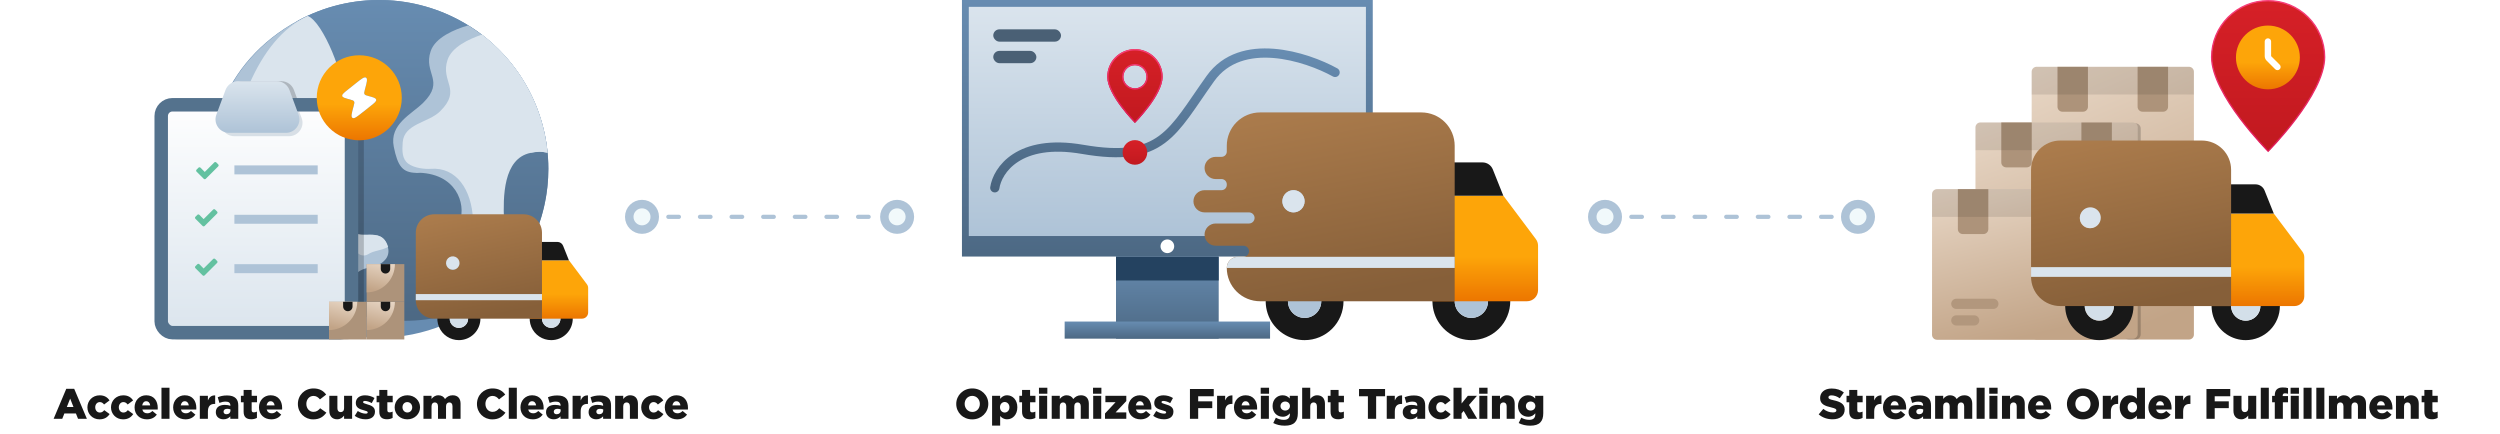
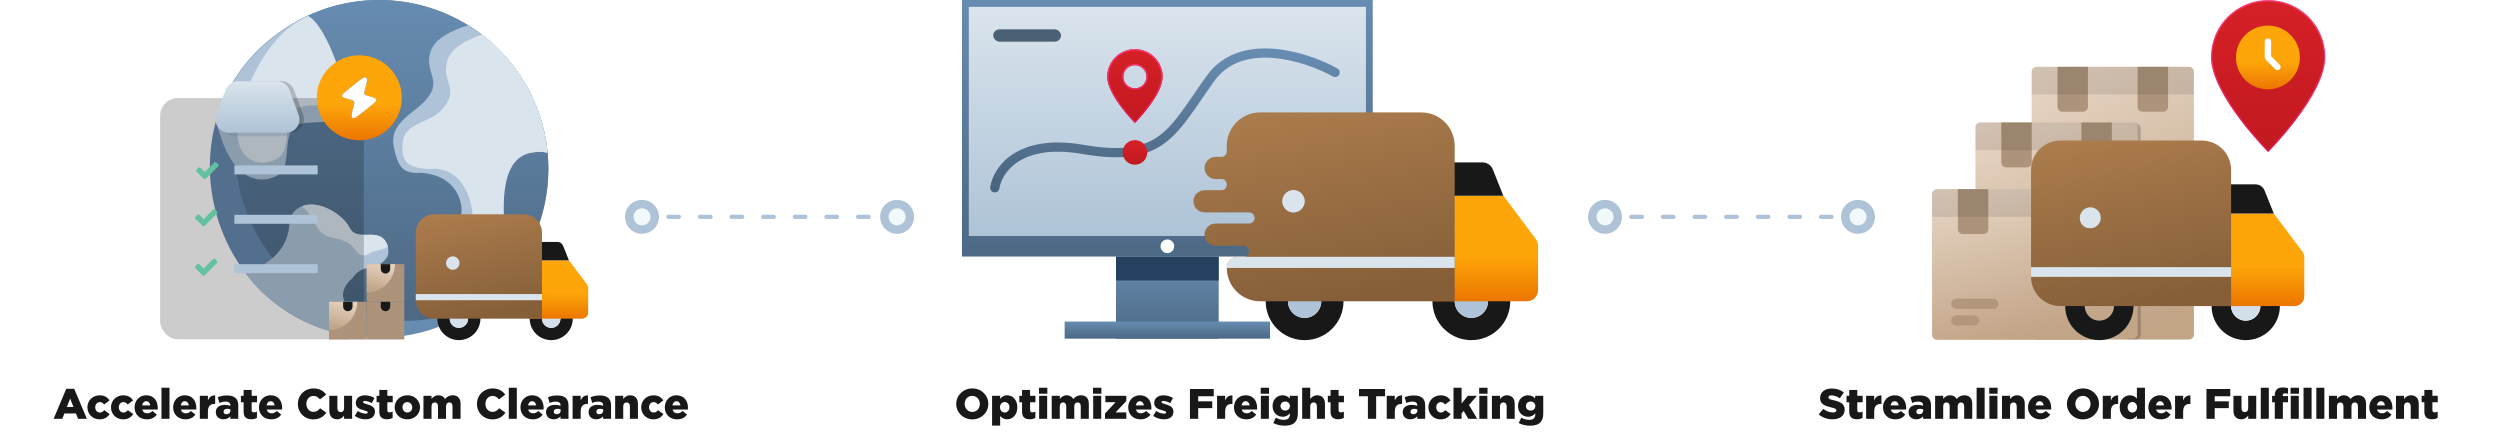
<svg xmlns="http://www.w3.org/2000/svg" width="1176" height="204" viewBox="0 0 1176 204" fill="none">
  <path d="M257.948 79.419C257.948 100.486 249.557 120.69 234.62 135.587C219.684 150.483 199.425 158.852 178.302 158.852C96.027 158.852 67.912 48.718 140.35 9.598C152.481 3.04 166.112 -0.261 179.907 0.016C193.702 0.293 207.188 4.14 219.044 11.18C230.9 18.219 240.719 28.209 247.539 40.172C254.359 52.134 257.946 65.658 257.948 79.419Z" fill="#678CB1" />
  <path d="M257.949 79.419C257.967 91.299 255.302 103.03 250.152 113.742C245.002 124.455 237.5 133.873 228.201 141.298C216.557 147.618 203.507 150.923 190.25 150.909C114.984 150.909 82.13 56.185 140.351 9.598C152.482 3.04 166.113 -0.261 179.908 0.016C193.703 0.293 207.189 4.14 219.045 11.18C230.901 18.219 240.72 28.209 247.54 40.172C254.36 52.134 257.947 65.658 257.949 79.419Z" fill="url(#paint0_linear_32424_4710)" />
  <path d="M160.9 44.467C158.113 51.934 145.767 47.962 140.192 50.742C131.431 55.111 138.599 70.601 129.838 74.93C126.545 76.52 122.788 76.873 119.256 75.924C115.723 74.976 112.651 72.79 110.604 69.767C110.807 59.409 113.053 49.193 117.214 39.701H159.347C160.008 41.24 160.527 42.835 160.9 44.467Z" fill="#B2E5FB" />
  <path d="M136.21 50.742C127.449 55.111 134.617 70.601 125.856 74.93C123.451 76.167 120.744 76.704 118.047 76.48C115.35 76.255 112.77 75.277 110.604 73.659C110.252 61.99 112.51 50.39 117.215 39.701H157.396C158.392 53.443 142.741 47.645 136.21 50.742Z" fill="#B2E5FB" />
  <path d="M216.413 103.604C206.218 128.745 235.249 125.448 237.041 103.247C235.818 97.317 230.989 83.714 221.457 76.743C211.926 69.772 200.189 76.831 195.512 81.232C214.998 81.021 219.075 96.282 216.413 103.604Z" fill="#AEC3D7" />
  <path d="M237.042 103.248C236.873 106.157 236.006 111.001 234.429 111.862C226.067 116.112 221.909 111.668 222.546 103.248H237.042Z" fill="#DAE4ED" />
  <path d="M257.592 71.909C254.985 71.196 252.234 71.196 249.627 71.909C248.612 66.078 245.457 60.831 240.776 57.192C236.095 53.553 230.224 51.781 224.305 52.222C218.386 52.663 212.844 55.286 208.758 59.578C204.671 63.871 202.333 69.527 202.198 75.444C202.198 79.416 202.994 79.416 202.198 79.416C199.9 79.448 198.348 81.4 195.707 81.322C189.399 81.136 187.105 78.304 185.233 69.05C183.083 58.366 193.596 53.799 199.092 48.318C209.485 37.992 199.092 34.536 202.556 24.17C204.707 17.577 213.866 13.804 220.277 11.938C230.711 18.39 239.507 27.16 245.98 37.563C252.453 47.966 256.427 59.721 257.592 71.909Z" fill="#AEC3D7" />
  <path d="M249.626 71.909C252.676 71.299 254.984 71.199 257.591 71.909C256.591 61.008 253.331 50.433 248.018 40.855C242.705 31.277 235.455 22.903 226.728 16.266C220.476 18.41 212.511 22.104 210.52 28.181C207.055 38.547 217.449 42.002 207.055 52.328C201.56 57.809 190.089 58.061 189.422 66.973C189.119 71.014 189.12 74.834 192.069 77.007C194.959 79.136 200.028 79.611 202.555 79.415C214.727 78.472 221.88 89.259 222.516 103.411C222.516 120.31 237.607 116.613 237.077 103.411C236.654 92.85 236.612 74.51 249.626 71.909Z" fill="#DAE4ED" />
  <path d="M140.191 58.684C131.43 63.053 138.598 78.543 129.837 82.872C123.744 85.93 112.235 86.287 104.868 67.343C103.661 64.116 102.624 60.828 101.762 57.493C103.656 51.163 105.761 45.851 109.202 39.514C112.644 33.177 123.499 17.334 144.679 7.564C150.916 8.809 149.338 36.89 159.545 39.7C168.983 62.577 146.642 55.587 140.191 58.684Z" fill="#AEC3D7" />
  <path d="M160.9 44.466C158.112 51.933 145.767 47.961 140.192 50.742C131.43 55.11 138.599 70.6 129.838 74.929C118.568 80.608 103.275 71.474 117.214 39.7C123.902 24.455 132.765 13.109 144.679 7.564C151.827 9.677 162.915 37.784 160.9 44.466Z" fill="#DAE4ED" />
  <path d="M165.679 131.006C170.219 123.737 177.148 127.55 181.608 121.672C182.167 120.88 182.531 119.966 182.669 119.007C182.808 118.048 182.717 117.069 182.404 116.152C179.219 105.309 168.267 114.762 164.285 107.057C159.307 97.088 140.351 90.415 136.13 103.601C136.492 119.384 122.388 126.422 115.291 127.968C124.557 142.491 144.943 153.58 156.063 155.957C163.851 157.621 164.285 147.243 161.887 141.434C159.969 136.787 163.616 132.546 165.679 131.006Z" fill="#AEC3D7" />
  <path d="M182.563 116.156C178.979 118.062 175.993 117.744 173.125 119.611C172.235 120.146 171.17 120.313 170.158 120.075C169.146 119.838 168.267 119.215 167.709 118.34C161.298 108.649 153.015 115.679 148.236 105.234C146.773 102.096 144.655 99.307 142.023 97.052C149.749 93.597 161.417 101.024 164.444 107.06C168.307 114.765 179.378 105.313 182.563 116.156Z" fill="#DAE4ED" />
  <g opacity="0.2" filter="url(#filter0_f_32424_4710)">
    <rect x="75.314" y="46.115" width="95.84" height="113.539" rx="8.449" fill="black" />
  </g>
  <g opacity="0.2" filter="url(#filter1_f_32424_4710)">
    <path d="M108.199 42.328C109.12 39.843 111.49 38.193 114.141 38.193H132.326C134.977 38.193 137.347 39.843 138.268 42.328L142.573 53.946C144.107 58.085 141.045 62.485 136.631 62.485H109.836C105.422 62.485 102.36 58.085 103.894 53.946L108.199 42.328Z" fill="black" />
  </g>
-   <rect x="75.835" y="49.284" width="89.503" height="107.202" rx="5.281" fill="url(#paint1_linear_32424_4710)" stroke="#54728D" stroke-width="6.337" />
  <path d="M102.848 77.796C102.848 77.625 102.78 77.455 102.657 77.332L101.727 76.406C101.604 76.283 101.434 76.215 101.263 76.215C101.092 76.215 100.921 76.283 100.798 76.406L96.316 80.882L94.308 78.872C94.184 78.75 94.014 78.681 93.843 78.681C93.672 78.681 93.501 78.75 93.378 78.872L92.449 79.799C92.326 79.922 92.258 80.092 92.258 80.262C92.258 80.433 92.326 80.603 92.449 80.726L95.852 84.119C95.975 84.242 96.145 84.31 96.316 84.31C96.487 84.31 96.658 84.242 96.781 84.119L102.657 78.259C102.78 78.136 102.848 77.966 102.848 77.796Z" fill="#63C1A0" />
  <path d="M149.444 77.801H110.261V82.025H149.444V77.801Z" fill="#AEC3D7" />
  <path d="M102.318 99.975C102.318 99.805 102.249 99.635 102.126 99.512L101.197 98.585C101.074 98.463 100.903 98.394 100.733 98.394C100.562 98.394 100.391 98.463 100.268 98.585L95.786 103.062L93.777 101.052C93.654 100.929 93.483 100.861 93.313 100.861C93.142 100.861 92.971 100.929 92.848 101.052L91.919 101.979C91.796 102.101 91.728 102.272 91.728 102.442C91.728 102.612 91.796 102.783 91.919 102.905L95.321 106.299C95.444 106.421 95.615 106.49 95.786 106.49C95.957 106.49 96.128 106.421 96.251 106.299L102.126 100.439C102.249 100.316 102.318 100.146 102.318 99.975Z" fill="#63C1A0" />
  <path d="M149.444 101.035H110.261V105.26H149.444V101.035Z" fill="#AEC3D7" />
  <path d="M102.318 123.212C102.318 123.041 102.249 122.871 102.126 122.748L101.197 121.822C101.074 121.699 100.903 121.631 100.733 121.631C100.562 121.631 100.391 121.699 100.268 121.822L95.786 126.298L93.777 124.288C93.654 124.166 93.483 124.098 93.313 124.098C93.142 124.098 92.971 124.166 92.848 124.288L91.919 125.215C91.796 125.338 91.728 125.508 91.728 125.678C91.728 125.849 91.796 126.019 91.919 126.142L95.321 129.535C95.444 129.658 95.615 129.726 95.786 129.726C95.957 129.726 96.128 129.658 96.251 129.535L102.126 123.675C102.249 123.552 102.318 123.382 102.318 123.212Z" fill="#63C1A0" />
  <path d="M149.444 124.271H110.261V128.496H149.444V124.271Z" fill="#AEC3D7" />
  <path d="M105.76 52.451H140.707L141.866 55.443C143.475 59.596 140.411 64.069 135.957 64.069H110.258C105.595 64.069 102.529 59.203 104.542 54.996L105.76 52.451Z" fill="#52708C" fill-opacity="0.2" />
  <path d="M106.081 42.328C107.002 39.843 109.372 38.193 112.023 38.193H130.208C132.858 38.193 135.229 39.843 136.15 42.328L140.455 53.946C141.989 58.085 138.927 62.485 134.513 62.485H107.718C103.304 62.485 100.242 58.085 101.776 53.946L106.081 42.328Z" fill="url(#paint2_linear_32424_4710)" />
  <g filter="url(#filter2_d_32424_4710)">
    <path d="M171.949 141.963H189.663V159.677H171.949V141.963Z" fill="#AD937A" />
-     <path d="M171.949 141.963V155.249C175.472 155.249 178.851 153.849 181.343 151.357C183.835 148.866 185.234 145.487 185.234 141.963H171.949Z" fill="url(#paint3_linear_32424_4710)" />
    <path d="M154.236 141.963H171.95V159.677H154.236V141.963Z" fill="#AD937A" />
    <path d="M154.235 141.963V155.249C157.758 155.249 161.138 153.849 163.629 151.357C166.121 148.866 167.521 145.487 167.521 141.963H154.235Z" fill="url(#paint4_linear_32424_4710)" />
    <path d="M171.949 124.248H189.663V141.963H171.949V124.248Z" fill="#AD937A" />
    <path d="M171.949 124.248V137.534C175.472 137.534 178.851 136.134 181.343 133.643C183.835 131.151 185.234 127.772 185.234 124.248H171.949Z" fill="url(#paint5_linear_32424_4710)" />
    <path d="M178.592 124.248V126.462C178.592 127.05 178.825 127.613 179.24 128.028C179.656 128.443 180.219 128.677 180.806 128.677C181.393 128.677 181.957 128.443 182.372 128.028C182.787 127.613 183.021 127.05 183.021 126.462V124.248H178.592ZM178.592 141.963V144.177C178.592 144.764 178.825 145.327 179.24 145.743C179.656 146.158 180.219 146.391 180.806 146.391C181.393 146.391 181.957 146.158 182.372 145.743C182.787 145.327 183.021 144.764 183.021 144.177V141.963H178.592ZM160.877 141.963V144.177C160.877 144.764 161.111 145.327 161.526 145.743C161.941 146.158 162.504 146.391 163.092 146.391C163.679 146.391 164.242 146.158 164.657 145.743C165.073 145.327 165.306 144.764 165.306 144.177V141.963H160.877Z" fill="#181818" />
  </g>
  <path d="M259.291 159.999C257.287 159.999 255.327 159.406 253.661 158.296C251.994 157.185 250.695 155.606 249.928 153.759C249.161 151.912 248.96 149.88 249.351 147.919C249.742 145.958 250.707 144.157 252.125 142.744C253.542 141.33 255.348 140.367 257.314 139.977C259.28 139.587 261.318 139.788 263.17 140.553C265.022 141.318 266.605 142.613 267.718 144.275C268.832 145.938 269.426 147.892 269.426 149.891C269.426 152.572 268.359 155.143 266.458 157.038C264.557 158.934 261.979 159.999 259.291 159.999ZM259.291 145.559C258.432 145.559 257.592 145.813 256.878 146.289C256.164 146.765 255.607 147.442 255.278 148.233C254.95 149.025 254.864 149.896 255.031 150.736C255.199 151.577 255.612 152.348 256.22 152.954C256.827 153.56 257.601 153.973 258.444 154.14C259.286 154.307 260.16 154.221 260.954 153.893C261.747 153.565 262.426 153.01 262.903 152.298C263.38 151.585 263.635 150.748 263.635 149.891C263.635 148.742 263.177 147.64 262.363 146.828C261.548 146.016 260.443 145.559 259.291 145.559Z" fill="#181818" />
  <path d="M259.291 154.224C261.69 154.224 263.634 152.285 263.634 149.893C263.634 147.5 261.69 145.561 259.291 145.561C256.892 145.561 254.947 147.5 254.947 149.893C254.947 152.285 256.892 154.224 259.291 154.224Z" fill="#D3DFE9" />
  <path d="M276.087 133.72L267.631 122.457H249.156V149.893H273.77C274.538 149.893 275.274 149.589 275.818 149.047C276.361 148.505 276.666 147.771 276.666 147.005V135.453C276.666 134.828 276.462 134.22 276.087 133.72Z" fill="url(#paint6_linear_32424_4710)" />
  <path d="M264.881 115.612C264.666 115.075 264.295 114.614 263.815 114.29C263.335 113.966 262.768 113.792 262.188 113.793H252.053V122.457H267.617L264.881 115.612Z" fill="#181818" />
  <path d="M215.857 159.999C213.852 159.999 211.893 159.406 210.226 158.296C208.559 157.185 207.26 155.606 206.493 153.759C205.726 151.912 205.525 149.88 205.916 147.919C206.307 145.958 207.273 144.157 208.69 142.744C210.108 141.33 211.913 140.367 213.879 139.977C215.845 139.587 217.883 139.788 219.735 140.553C221.587 141.318 223.17 142.613 224.284 144.275C225.397 145.938 225.992 147.892 225.992 149.891C225.992 152.572 224.924 155.143 223.023 157.038C221.123 158.934 218.545 159.999 215.857 159.999ZM215.857 145.559C214.998 145.559 214.158 145.813 213.444 146.289C212.729 146.765 212.173 147.442 211.844 148.233C211.515 149.025 211.429 149.896 211.597 150.736C211.764 151.577 212.178 152.348 212.785 152.954C213.393 153.56 214.167 153.973 215.009 154.14C215.852 154.307 216.725 154.221 217.519 153.893C218.313 153.565 218.991 153.01 219.468 152.298C219.946 151.585 220.2 150.748 220.2 149.891C220.2 148.742 219.743 147.64 218.928 146.828C218.114 146.016 217.009 145.559 215.857 145.559Z" fill="#181818" />
  <path d="M215.855 154.224C218.254 154.224 220.199 152.285 220.199 149.893C220.199 147.5 218.254 145.561 215.855 145.561C213.456 145.561 211.512 147.5 211.512 149.893C211.512 152.285 213.456 154.224 215.855 154.224Z" fill="#D3DFE9" />
  <path fill-rule="evenodd" clip-rule="evenodd" d="M246.262 100.797C248.566 100.797 250.776 101.71 252.405 103.335C254.034 104.959 254.949 107.163 254.949 109.461V149.892H204.274C201.97 149.892 199.761 148.979 198.132 147.355C196.502 145.73 195.587 143.526 195.587 141.229V109.461C195.587 107.163 196.502 104.959 198.132 103.335C199.761 101.71 201.97 100.797 204.274 100.797H246.262ZM214.069 121.232C213.54 121.014 212.958 120.957 212.396 121.068C211.835 121.18 211.319 121.455 210.914 121.858C210.509 122.262 210.233 122.777 210.121 123.337C210.01 123.897 210.067 124.478 210.286 125.006C210.505 125.534 210.876 125.984 211.353 126.302C211.829 126.619 212.389 126.789 212.961 126.789C213.729 126.789 214.466 126.484 215.009 125.943C215.552 125.401 215.857 124.667 215.857 123.901C215.857 123.329 215.687 122.771 215.369 122.296C215.051 121.821 214.599 121.451 214.069 121.232Z" fill="url(#paint7_linear_32424_4710)" />
  <path d="M211.223 126.377C211.745 126.725 212.359 126.911 212.988 126.911C213.83 126.911 214.638 126.577 215.234 125.983C215.83 125.389 216.165 124.583 216.165 123.743C216.165 123.116 215.978 122.503 215.629 121.982C215.28 121.461 214.784 121.055 214.203 120.815C213.623 120.576 212.984 120.513 212.368 120.635C211.751 120.757 211.185 121.059 210.741 121.502C210.297 121.945 209.994 122.51 209.872 123.125C209.749 123.739 209.812 124.376 210.052 124.955C210.293 125.534 210.7 126.029 211.223 126.377Z" fill="#DAE4ED" />
  <path d="M195.587 138.34C195.587 138.34 195.587 140.462 195.587 141.228H254.949V138.34H195.587Z" fill="#DAE4ED" />
  <path fill-rule="evenodd" clip-rule="evenodd" d="M168.999 26C157.953 26 148.999 34.954 148.999 46C148.999 57.046 157.953 66 168.999 66C180.045 66 188.999 57.046 188.999 46C188.999 34.954 180.045 26 168.999 26ZM167.454 39.138L163.424 42.347C161.733 43.694 160.888 44.367 161.053 45.119L161.061 45.156C161.249 45.903 162.321 46.19 164.464 46.765C165.655 47.084 166.251 47.243 166.53 47.695L166.544 47.718C166.814 48.175 166.661 48.747 166.354 49.892L166.274 50.191C165.424 53.364 164.999 54.95 165.817 55.462C166.636 55.974 167.938 54.937 170.544 52.863L174.574 49.653C176.264 48.307 177.11 47.634 176.945 46.882L176.936 46.845C176.748 46.098 175.676 45.811 173.533 45.236C172.342 44.917 171.747 44.758 171.467 44.306L171.453 44.282C171.183 43.826 171.337 43.253 171.643 42.109L171.724 41.81C172.574 38.637 172.999 37.051 172.18 36.539C171.361 36.026 170.059 37.064 167.454 39.138Z" fill="url(#paint8_linear_32424_4710)" />
  <path d="M163.424 42.346L167.454 39.137C170.059 37.063 171.361 36.025 172.18 36.538C172.999 37.05 172.574 38.636 171.724 41.807L171.724 41.809L171.643 42.108L171.643 42.109C171.337 43.253 171.183 43.825 171.453 44.281L171.467 44.305C171.747 44.757 172.342 44.916 173.533 45.235L173.533 45.235C175.676 45.81 176.748 46.097 176.936 46.844L176.945 46.881C177.11 47.633 176.264 48.306 174.574 49.652L174.574 49.652L170.544 52.862C167.938 54.936 166.636 55.973 165.817 55.461C164.999 54.949 165.424 53.363 166.274 50.19L166.354 49.891L166.354 49.89C166.661 48.746 166.814 48.174 166.544 47.717L166.53 47.694C166.251 47.242 165.655 47.083 164.464 46.764L164.464 46.764C162.321 46.189 161.249 45.902 161.061 45.155L161.053 45.118C160.888 44.366 161.733 43.693 163.424 42.346Z" fill="white" />
  <path d="M25.227 196.999L31.167 182.899H34.907L40.867 196.999H36.707L35.707 194.479H30.287L29.287 196.999H25.227ZM31.427 191.459H34.567L33.007 187.499L31.427 191.459ZM46.776 197.259C43.496 197.259 41.116 194.699 41.116 191.639V191.599C41.116 188.539 43.476 185.959 46.896 185.959C49.136 185.959 50.576 186.919 51.516 188.359L48.956 190.279C48.416 189.579 47.836 189.139 46.936 189.139C45.696 189.139 44.796 190.219 44.796 191.559V191.599C44.796 192.979 45.676 194.059 46.956 194.059C47.896 194.059 48.456 193.639 49.036 192.939L51.576 194.779C50.556 196.279 49.156 197.259 46.776 197.259ZM57.87 197.259C54.59 197.259 52.21 194.699 52.21 191.639V191.599C52.21 188.539 54.57 185.959 57.99 185.959C60.23 185.959 61.67 186.919 62.61 188.359L60.05 190.279C59.51 189.579 58.93 189.139 58.03 189.139C56.79 189.139 55.89 190.219 55.89 191.559V191.599C55.89 192.979 56.77 194.059 58.05 194.059C58.99 194.059 59.55 193.639 60.13 192.939L62.67 194.779C61.65 196.279 60.25 197.259 57.87 197.259ZM69.104 197.259C65.704 197.259 63.304 194.979 63.304 191.639V191.599C63.304 188.459 65.564 185.939 68.764 185.939C72.484 185.939 74.204 188.679 74.204 191.859C74.204 192.099 74.204 192.379 74.184 192.639H66.944C67.244 193.839 68.084 194.419 69.284 194.419C70.224 194.419 70.904 194.099 71.684 193.319L73.784 195.059C72.744 196.399 71.264 197.259 69.104 197.259ZM66.884 190.699H70.664C70.524 189.499 69.804 188.739 68.764 188.739C67.744 188.739 67.104 189.499 66.884 190.699ZM75.953 196.999V182.399H79.733V196.999H75.953ZM87.248 197.259C83.848 197.259 81.448 194.979 81.448 191.639V191.599C81.448 188.459 83.708 185.939 86.908 185.939C90.628 185.939 92.348 188.679 92.348 191.859C92.348 192.099 92.348 192.379 92.328 192.639H85.088C85.388 193.839 86.228 194.419 87.428 194.419C88.368 194.419 89.048 194.099 89.828 193.319L91.928 195.059C90.888 196.399 89.408 197.259 87.248 197.259ZM85.028 190.699H88.808C88.668 189.499 87.948 188.739 86.908 188.739C85.888 188.739 85.248 189.499 85.028 190.699ZM93.997 196.999V186.179H97.797V188.359C98.417 186.899 99.397 185.919 101.217 185.999V189.999H100.897C98.897 189.999 97.797 191.119 97.797 193.619V196.999H93.997ZM105.144 197.239C103.084 197.239 101.524 196.039 101.524 193.899V193.859C101.524 191.599 103.224 190.459 105.764 190.459C106.784 190.459 107.744 190.639 108.364 190.879V190.699C108.364 189.559 107.664 188.919 106.204 188.919C105.064 188.919 104.184 189.139 103.204 189.519L102.424 186.859C103.644 186.359 104.944 186.019 106.804 186.019C108.744 186.019 110.064 186.479 110.924 187.339C111.744 188.139 112.084 189.259 112.084 190.779V196.999H108.344V195.859C107.564 196.679 106.584 197.239 105.144 197.239ZM106.504 194.859C107.624 194.859 108.404 194.179 108.404 193.079V192.579C108.004 192.419 107.464 192.299 106.904 192.299C105.784 192.299 105.164 192.819 105.164 193.639V193.679C105.164 194.419 105.724 194.859 106.504 194.859ZM118.219 197.219C115.919 197.219 114.599 196.219 114.599 193.639V189.219H113.319V186.179H114.599V183.439H118.379V186.179H120.899V189.219H118.379V192.899C118.379 193.679 118.719 193.979 119.419 193.979C119.919 193.979 120.399 193.839 120.859 193.619V196.579C120.159 196.959 119.279 197.219 118.219 197.219ZM127.619 197.259C124.219 197.259 121.819 194.979 121.819 191.639V191.599C121.819 188.459 124.079 185.939 127.279 185.939C130.999 185.939 132.719 188.679 132.719 191.859C132.719 192.099 132.719 192.379 132.699 192.639H125.459C125.759 193.839 126.599 194.419 127.799 194.419C128.739 194.419 129.419 194.099 130.199 193.319L132.299 195.059C131.259 196.399 129.779 197.259 127.619 197.259ZM125.399 190.699H129.179C129.039 189.499 128.319 188.739 127.279 188.739C126.259 188.739 125.619 189.499 125.399 190.699ZM147.344 197.279C143.344 197.279 140.124 194.219 140.124 190.039V189.999C140.124 185.919 143.244 182.719 147.484 182.719C150.324 182.719 152.204 183.919 153.424 185.619L150.504 187.879C149.704 186.899 148.804 186.239 147.444 186.239C145.484 186.239 144.104 187.919 144.104 189.959V189.999C144.104 192.099 145.484 193.739 147.444 193.739C148.904 193.739 149.744 193.059 150.604 192.039L153.524 194.119C152.184 195.939 150.424 197.279 147.344 197.279ZM158.613 197.239C156.293 197.239 154.913 195.719 154.913 193.239V186.179H158.713V192.039C158.713 193.239 159.313 193.859 160.253 193.859C161.193 193.859 161.853 193.239 161.853 192.039V186.179H165.633V196.999H161.853V195.499C161.173 196.399 160.153 197.239 158.613 197.239ZM171.969 197.239C170.129 197.239 168.369 196.719 166.869 195.619L168.289 193.339C169.549 194.159 170.869 194.579 171.989 194.579C172.649 194.579 172.969 194.379 172.969 193.999V193.959C172.969 193.499 172.349 193.339 171.209 193.019C169.069 192.479 167.369 191.739 167.369 189.579V189.539C167.369 187.239 169.229 185.959 171.709 185.959C173.309 185.959 174.909 186.419 176.169 187.219L174.869 189.619C173.749 188.979 172.529 188.599 171.669 188.599C171.089 188.599 170.789 188.819 170.789 189.139V189.179C170.789 189.599 171.429 189.799 172.549 190.139C174.689 190.719 176.389 191.479 176.389 193.579V193.619C176.389 195.999 174.609 197.239 171.969 197.239ZM182.047 197.219C179.747 197.219 178.427 196.219 178.427 193.639V189.219H177.147V186.179H178.427V183.439H182.207V186.179H184.727V189.219H182.207V192.899C182.207 193.679 182.547 193.979 183.247 193.979C183.747 193.979 184.227 193.839 184.687 193.619V196.579C183.987 196.959 183.107 197.219 182.047 197.219ZM191.588 197.259C188.148 197.259 185.648 194.739 185.648 191.639V191.599C185.648 188.499 188.168 185.939 191.628 185.939C195.088 185.939 197.588 188.479 197.588 191.559V191.599C197.588 194.699 195.048 197.259 191.588 197.259ZM191.628 194.039C193.008 194.039 193.908 192.939 193.908 191.639V191.599C193.908 190.259 192.948 189.139 191.588 189.139C190.208 189.139 189.328 190.219 189.328 191.559V191.599C189.328 192.919 190.288 194.039 191.628 194.039ZM199.193 196.999V186.179H202.993V187.659C203.693 186.759 204.693 185.939 206.213 185.939C207.653 185.939 208.753 186.579 209.333 187.699C210.273 186.599 211.353 185.939 212.953 185.939C215.273 185.939 216.653 187.359 216.653 189.899V196.999H212.853V191.119C212.853 189.919 212.273 189.299 211.373 189.299C210.473 189.299 209.813 189.919 209.813 191.119V196.999H206.033V191.119C206.033 189.919 205.433 189.299 204.533 189.299C203.633 189.299 202.993 189.919 202.993 191.119V196.999H199.193ZM231.583 197.279C227.583 197.279 224.363 194.219 224.363 190.039V189.999C224.363 185.919 227.483 182.719 231.723 182.719C234.563 182.719 236.443 183.919 237.663 185.619L234.743 187.879C233.943 186.899 233.043 186.239 231.683 186.239C229.723 186.239 228.343 187.919 228.343 189.959V189.999C228.343 192.099 229.723 193.739 231.683 193.739C233.143 193.739 233.983 193.059 234.843 192.039L237.763 194.119C236.423 195.939 234.663 197.279 231.583 197.279ZM239.332 196.999V182.399H243.112V196.999H239.332ZM250.627 197.259C247.227 197.259 244.827 194.979 244.827 191.639V191.599C244.827 188.459 247.087 185.939 250.287 185.939C254.007 185.939 255.727 188.679 255.727 191.859C255.727 192.099 255.727 192.379 255.707 192.639H248.467C248.767 193.839 249.607 194.419 250.807 194.419C251.747 194.419 252.427 194.099 253.207 193.319L255.307 195.059C254.267 196.399 252.787 197.259 250.627 197.259ZM248.407 190.699H252.187C252.047 189.499 251.327 188.739 250.287 188.739C249.267 188.739 248.627 189.499 248.407 190.699ZM260.476 197.239C258.416 197.239 256.856 196.039 256.856 193.899V193.859C256.856 191.599 258.556 190.459 261.096 190.459C262.116 190.459 263.076 190.639 263.696 190.879V190.699C263.696 189.559 262.996 188.919 261.536 188.919C260.396 188.919 259.516 189.139 258.536 189.519L257.756 186.859C258.976 186.359 260.276 186.019 262.136 186.019C264.076 186.019 265.396 186.479 266.256 187.339C267.076 188.139 267.416 189.259 267.416 190.779V196.999H263.676V195.859C262.896 196.679 261.916 197.239 260.476 197.239ZM261.836 194.859C262.956 194.859 263.736 194.179 263.736 193.079V192.579C263.336 192.419 262.796 192.299 262.236 192.299C261.116 192.299 260.496 192.819 260.496 193.639V193.679C260.496 194.419 261.056 194.859 261.836 194.859ZM269.349 196.999V186.179H273.149V188.359C273.769 186.899 274.749 185.919 276.569 185.999V189.999H276.249C274.249 189.999 273.149 191.119 273.149 193.619V196.999H269.349ZM280.496 197.239C278.436 197.239 276.876 196.039 276.876 193.899V193.859C276.876 191.599 278.576 190.459 281.116 190.459C282.136 190.459 283.096 190.639 283.716 190.879V190.699C283.716 189.559 283.016 188.919 281.556 188.919C280.416 188.919 279.536 189.139 278.556 189.519L277.776 186.859C278.996 186.359 280.296 186.019 282.156 186.019C284.096 186.019 285.416 186.479 286.276 187.339C287.096 188.139 287.436 189.259 287.436 190.779V196.999H283.696V195.859C282.916 196.679 281.936 197.239 280.496 197.239ZM281.856 194.859C282.976 194.859 283.756 194.179 283.756 193.079V192.579C283.356 192.419 282.816 192.299 282.256 192.299C281.136 192.299 280.516 192.819 280.516 193.639V193.679C280.516 194.419 281.076 194.859 281.856 194.859ZM289.368 196.999V186.179H293.168V187.699C293.868 186.799 294.868 185.939 296.408 185.939C298.728 185.939 300.088 187.439 300.088 189.919V196.999H296.308V191.139C296.308 189.939 295.708 189.299 294.768 189.299C293.828 189.299 293.168 189.939 293.168 191.139V196.999H289.368ZM307.284 197.259C304.004 197.259 301.624 194.699 301.624 191.639V191.599C301.624 188.539 303.984 185.959 307.404 185.959C309.644 185.959 311.084 186.919 312.024 188.359L309.464 190.279C308.924 189.579 308.344 189.139 307.444 189.139C306.204 189.139 305.304 190.219 305.304 191.559V191.599C305.304 192.979 306.184 194.059 307.464 194.059C308.404 194.059 308.964 193.639 309.544 192.939L312.084 194.779C311.064 196.279 309.664 197.259 307.284 197.259ZM318.518 197.259C315.118 197.259 312.718 194.979 312.718 191.639V191.599C312.718 188.459 314.978 185.939 318.178 185.939C321.898 185.939 323.618 188.679 323.618 191.859C323.618 192.099 323.618 192.379 323.598 192.639H316.358C316.658 193.839 317.498 194.419 318.698 194.419C319.638 194.419 320.318 194.099 321.098 193.319L323.198 195.059C322.158 196.399 320.678 197.259 318.518 197.259ZM316.298 190.699H320.078C319.938 189.499 319.218 188.739 318.178 188.739C317.158 188.739 316.518 189.499 316.298 190.699Z" fill="#181818" />
  <path d="M452.5 0H645.747V120.682H452.5V0Z" fill="url(#paint9_linear_32424_4710)" />
  <path d="M455.723 3.219H642.528V111.028H455.723V3.219Z" fill="url(#paint10_linear_32424_4710)" />
  <rect x="467.229" y="13.801" width="31.87" height="5.79" rx="2.895" fill="#4A6075" />
-   <rect x="467.229" y="23.934" width="20.281" height="5.79" rx="2.895" fill="#4A6075" />
  <path d="M573.28 120.68H524.969V159.298H573.28V120.68Z" fill="url(#paint11_linear_32424_4710)" />
  <path d="M573.28 120.68H524.969V131.943H573.28V120.68Z" fill="#244260" />
-   <path d="M597.436 151.254H500.812V159.299H597.436V151.254Z" fill="url(#paint12_linear_32424_4710)" />
+   <path d="M597.436 151.254H500.812V159.299H597.436Z" fill="url(#paint12_linear_32424_4710)" />
  <ellipse cx="549.123" cy="115.853" rx="3.221" ry="3.218" fill="white" />
  <path d="M467.953 88.347C469.16 80.144 479.108 65.042 509.24 70.253C546.905 76.767 551.251 62.292 569.359 36.961C583.846 16.696 614.509 26.587 628.03 34.066" stroke="url(#paint13_linear_32424_4710)" stroke-width="4.342" stroke-linecap="round" />
  <ellipse cx="533.867" cy="71.7" rx="5.795" ry="5.79" fill="url(#paint14_linear_32424_4710)" />
  <g filter="url(#filter3_d_32424_4710)">
    <path d="M520.83 35.512C520.83 32.057 522.204 28.743 524.649 26.3C527.094 23.857 530.41 22.484 533.868 22.484C537.326 22.484 540.642 23.857 543.087 26.3C545.532 28.743 546.906 32.057 546.906 35.512C546.906 44.197 533.868 57.224 533.868 57.224C533.868 57.224 520.83 44.197 520.83 35.512ZM528.436 35.512C528.436 36.951 529.008 38.332 530.027 39.35C531.045 40.368 532.427 40.94 533.868 40.94C535.309 40.94 536.691 40.368 537.709 39.35C538.728 38.332 539.3 36.951 539.3 35.512C539.3 34.072 538.728 32.691 537.709 31.674C536.691 30.656 535.309 30.084 533.868 30.084C532.427 30.084 531.045 30.656 530.027 31.674C529.008 32.691 528.436 34.072 528.436 35.512Z" fill="url(#paint15_linear_32424_4710)" />
    <path d="M533.868 22.793C537.244 22.793 540.482 24.133 542.869 26.518C545.256 28.903 546.598 32.139 546.598 35.512C546.598 37.613 545.806 40.005 544.593 42.431C543.382 44.851 541.764 47.277 540.141 49.44C538.518 51.601 536.894 53.494 535.676 54.847C535.067 55.523 534.56 56.063 534.205 56.435C534.07 56.577 533.955 56.693 533.867 56.783C533.779 56.693 533.665 56.576 533.53 56.435C533.176 56.063 532.668 55.523 532.06 54.847C530.841 53.494 529.218 51.601 527.596 49.44C525.972 47.277 524.354 44.851 523.143 42.431C521.929 40.005 521.139 37.613 521.139 35.512C521.139 32.139 522.479 28.903 524.866 26.518C527.253 24.132 530.492 22.793 533.868 22.793ZM533.868 29.775C532.346 29.775 530.885 30.379 529.809 31.455C528.732 32.531 528.127 33.99 528.127 35.512C528.127 37.033 528.732 38.493 529.809 39.568C530.885 40.644 532.346 41.248 533.868 41.248C535.39 41.248 536.85 40.644 537.927 39.568C539.003 38.493 539.608 37.033 539.608 35.512C539.608 33.99 539.003 32.531 537.927 31.455C536.85 30.38 535.39 29.775 533.868 29.775Z" stroke="url(#paint16_linear_32424_4710)" stroke-width="0.616" />
  </g>
  <path d="M692.125 159.999C688.505 159.999 684.966 158.927 681.956 156.917C678.947 154.908 676.601 152.052 675.215 148.71C673.83 145.368 673.468 141.691 674.174 138.144C674.88 134.596 676.623 131.338 679.183 128.78C681.743 126.223 685.004 124.481 688.554 123.775C692.105 123.07 695.785 123.432 699.129 124.816C702.473 126.2 705.332 128.544 707.343 131.551C709.354 134.559 710.427 138.095 710.427 141.712C710.427 146.562 708.499 151.213 705.067 154.643C701.634 158.073 696.979 159.999 692.125 159.999ZM692.125 133.874C690.573 133.874 689.057 134.334 687.767 135.195C686.477 136.056 685.472 137.28 684.878 138.712C684.284 140.144 684.129 141.72 684.432 143.241C684.734 144.761 685.481 146.158 686.578 147.254C687.675 148.35 689.073 149.096 690.595 149.399C692.116 149.701 693.693 149.546 695.127 148.953C696.56 148.359 697.785 147.355 698.647 146.066C699.509 144.777 699.969 143.262 699.969 141.712C699.969 139.633 699.142 137.639 697.671 136.17C696.2 134.7 694.205 133.874 692.125 133.874Z" fill="#181818" />
  <path d="M692.125 149.546C696.457 149.546 699.969 146.037 699.969 141.709C699.969 137.38 696.457 133.871 692.125 133.871C687.793 133.871 684.281 137.38 684.281 141.709C684.281 146.037 687.793 149.546 692.125 149.546Z" fill="#AEC3D7" />
  <path d="M722.455 112.448L707.185 92.07H673.822V141.709H718.271C719.658 141.709 720.988 141.158 721.969 140.178C722.95 139.198 723.501 137.869 723.501 136.484V115.583C723.501 114.453 723.134 113.353 722.455 112.448Z" fill="url(#paint17_linear_32424_4710)" />
  <path d="M702.219 79.688C701.831 78.716 701.16 77.882 700.293 77.296C699.426 76.709 698.403 76.395 697.355 76.397H679.053V92.072H707.16L702.219 79.688Z" fill="#181818" />
  <path d="M613.685 159.999C610.065 159.999 606.527 158.927 603.517 156.917C600.507 154.908 598.161 152.052 596.776 148.71C595.391 145.368 595.028 141.691 595.734 138.144C596.441 134.596 598.184 131.338 600.744 128.78C603.303 126.223 606.564 124.481 610.115 123.775C613.665 123.07 617.345 123.432 620.689 124.816C624.034 126.2 626.892 128.544 628.903 131.551C630.915 134.559 631.988 138.095 631.988 141.712C631.988 146.562 630.06 151.213 626.627 154.643C623.195 158.073 618.54 159.999 613.685 159.999ZM613.685 133.874C612.134 133.874 610.617 134.334 609.328 135.195C608.038 136.056 607.032 137.28 606.439 138.712C605.845 140.144 605.689 141.72 605.992 143.241C606.295 144.761 607.042 146.158 608.139 147.254C609.236 148.35 610.634 149.096 612.155 149.399C613.677 149.701 615.254 149.546 616.687 148.953C618.12 148.359 619.345 147.355 620.207 146.066C621.069 144.777 621.529 143.262 621.529 141.712C621.529 139.633 620.703 137.639 619.232 136.17C617.761 134.7 615.766 133.874 613.685 133.874Z" fill="#181818" />
  <path d="M613.686 149.546C618.018 149.546 621.53 146.037 621.53 141.709C621.53 137.38 618.018 133.871 613.686 133.871C609.354 133.871 605.842 137.38 605.842 141.709C605.842 146.037 609.354 149.546 613.686 149.546Z" fill="#AEC3D7" />
  <path d="M668.593 52.883H592.768C588.608 52.883 584.617 54.534 581.675 57.474C578.733 60.414 577.08 64.401 577.08 68.558V71.318C577.08 72.679 575.977 73.783 574.615 73.783H571.851C570.464 73.783 569.134 74.334 568.154 75.314C567.173 76.293 566.622 77.623 566.622 79.008C566.622 80.394 567.173 81.723 568.154 82.703C569.134 83.683 570.464 84.233 571.851 84.233H574.615C575.977 84.233 577.08 85.337 577.08 86.699V86.993C577.08 88.355 575.977 89.459 574.615 89.459H566.622C565.235 89.459 563.905 90.009 562.924 90.989C561.944 91.969 561.393 93.298 561.393 94.684C561.393 96.069 561.944 97.398 562.924 98.378C563.905 99.358 565.235 99.909 566.622 99.909H587.539C588.233 99.909 588.898 100.184 589.388 100.674C589.878 101.164 590.154 101.828 590.154 102.521C590.154 103.214 589.878 103.879 589.388 104.369C588.898 104.859 588.233 105.134 587.539 105.134H571.851C570.464 105.134 569.134 105.684 568.154 106.664C567.173 107.644 566.622 108.973 566.622 110.359C566.622 111.745 567.173 113.074 568.154 114.054C569.134 115.033 570.464 115.584 571.851 115.584H584.924C585.618 115.584 586.283 115.859 586.773 116.349C587.264 116.839 587.539 117.504 587.539 118.196C587.539 118.889 587.264 119.554 586.773 120.044C586.283 120.534 585.618 120.809 584.924 120.809H582.31C580.923 120.809 579.593 121.36 578.612 122.339C577.631 123.319 577.08 124.648 577.08 126.034C577.08 130.191 578.733 134.179 581.675 137.118C584.617 140.058 588.608 141.709 592.768 141.709H684.281V68.558C684.281 64.401 682.628 60.414 679.686 57.474C676.744 54.534 672.754 52.883 668.593 52.883ZM608.456 99.909C607.422 99.909 606.411 99.602 605.551 99.028C604.691 98.454 604.021 97.638 603.625 96.683C603.229 95.728 603.126 94.678 603.327 93.664C603.529 92.651 604.027 91.72 604.759 90.989C605.49 90.258 606.422 89.76 607.436 89.559C608.45 89.357 609.502 89.461 610.457 89.856C611.413 90.252 612.23 90.921 612.804 91.781C613.379 92.64 613.686 93.65 613.686 94.684C613.686 96.069 613.135 97.398 612.154 98.378C611.173 99.358 609.843 99.909 608.456 99.909Z" fill="url(#paint18_linear_32424_4710)" />
  <path d="M582.309 120.811C580.922 120.811 579.592 121.361 578.612 122.341C577.631 123.321 577.08 124.65 577.08 126.036H684.281V120.811H582.309Z" fill="#DAE4ED" />
  <path d="M605.551 99.027C606.411 99.601 607.422 99.907 608.456 99.907C609.843 99.907 611.173 99.357 612.154 98.377C613.134 97.397 613.685 96.068 613.685 94.682C613.685 93.649 613.378 92.638 612.804 91.779C612.229 90.92 611.413 90.25 610.457 89.855C609.502 89.459 608.45 89.356 607.436 89.557C606.421 89.759 605.49 90.257 604.758 90.987C604.027 91.718 603.529 92.649 603.327 93.663C603.125 94.676 603.229 95.727 603.625 96.682C604.02 97.636 604.691 98.453 605.551 99.027Z" fill="#DAE4ED" />
  <path d="M457.336 197.28C453.016 197.28 449.816 194.04 449.816 190.04V190C449.816 185.98 453.056 182.72 457.376 182.72C461.696 182.72 464.896 185.96 464.896 189.96V190C464.896 194.02 461.656 197.28 457.336 197.28ZM457.376 193.78C459.496 193.78 460.916 192.06 460.916 190.04V190C460.916 187.96 459.476 186.22 457.336 186.22C455.196 186.22 453.776 187.94 453.776 189.96V190C453.776 192 455.236 193.78 457.376 193.78ZM466.677 200.2V186.18H470.477V187.62C471.217 186.72 472.137 185.94 473.757 185.94C476.317 185.94 478.557 188.08 478.557 191.54V191.58C478.557 195.1 476.337 197.24 473.777 197.24C472.137 197.24 471.197 196.5 470.477 195.68V200.2H466.677ZM472.617 194.06C473.817 194.06 474.837 193.06 474.837 191.6V191.56C474.837 190.12 473.817 189.1 472.617 189.1C471.377 189.1 470.397 190.12 470.397 191.56V191.6C470.397 193.04 471.377 194.06 472.617 194.06ZM484.395 197.22C482.095 197.22 480.775 196.22 480.775 193.64V189.22H479.495V186.18H480.775V183.44H484.555V186.18H487.075V189.22H484.555V192.9C484.555 193.68 484.895 193.98 485.595 193.98C486.095 193.98 486.575 193.84 487.035 193.62V196.58C486.335 196.96 485.455 197.22 484.395 197.22ZM488.728 185.2V182.4H492.668V185.2H488.728ZM488.808 197V186.18H492.588V197H488.808ZM494.724 197V186.18H498.524V187.66C499.224 186.76 500.224 185.94 501.744 185.94C503.184 185.94 504.284 186.58 504.864 187.7C505.804 186.6 506.884 185.94 508.484 185.94C510.804 185.94 512.184 187.36 512.184 189.9V197H508.384V191.12C508.384 189.92 507.804 189.3 506.904 189.3C506.004 189.3 505.344 189.92 505.344 191.12V197H501.564V191.12C501.564 189.92 500.964 189.3 500.064 189.3C499.164 189.3 498.524 189.92 498.524 191.12V197H494.724ZM514.158 185.2V182.4H518.098V185.2H514.158ZM514.238 197V186.18H518.018V197H514.238ZM519.793 197V194.5L524.773 189.18H519.973V186.18H529.813V188.66L524.793 193.98H529.813V197H519.793ZM536.51 197.26C533.11 197.26 530.71 194.98 530.71 191.64V191.6C530.71 188.46 532.97 185.94 536.17 185.94C539.89 185.94 541.61 188.68 541.61 191.86C541.61 192.1 541.61 192.38 541.59 192.64H534.35C534.65 193.84 535.49 194.42 536.69 194.42C537.63 194.42 538.31 194.1 539.09 193.32L541.19 195.06C540.15 196.4 538.67 197.26 536.51 197.26ZM534.29 190.7H538.07C537.93 189.5 537.21 188.74 536.17 188.74C535.15 188.74 534.51 189.5 534.29 190.7ZM547.559 197.24C545.719 197.24 543.959 196.72 542.459 195.62L543.879 193.34C545.139 194.16 546.459 194.58 547.579 194.58C548.239 194.58 548.559 194.38 548.559 194V193.96C548.559 193.5 547.939 193.34 546.799 193.02C544.659 192.48 542.959 191.74 542.959 189.58V189.54C542.959 187.24 544.819 185.96 547.299 185.96C548.899 185.96 550.499 186.42 551.759 187.22L550.459 189.62C549.339 188.98 548.119 188.6 547.259 188.6C546.679 188.6 546.379 188.82 546.379 189.14V189.18C546.379 189.6 547.019 189.8 548.139 190.14C550.279 190.72 551.979 191.48 551.979 193.58V193.62C551.979 196 550.199 197.24 547.559 197.24ZM559.748 197V183H570.948V186.4H563.628V188.78H570.248V192H563.628V197H559.748ZM572.517 197V186.18H576.317V188.36C576.937 186.9 577.917 185.92 579.737 186V190H579.417C577.417 190 576.317 191.12 576.317 193.62V197H572.517ZM586.256 197.26C582.856 197.26 580.456 194.98 580.456 191.64V191.6C580.456 188.46 582.716 185.94 585.916 185.94C589.636 185.94 591.356 188.68 591.356 191.86C591.356 192.1 591.356 192.38 591.336 192.64H584.096C584.396 193.84 585.236 194.42 586.436 194.42C587.376 194.42 588.056 194.1 588.836 193.32L590.936 195.06C589.896 196.4 588.416 197.26 586.256 197.26ZM584.036 190.7H587.816C587.676 189.5 586.956 188.74 585.916 188.74C584.896 188.74 584.256 189.5 584.036 190.7ZM593.025 185.2V182.4H596.965V185.2H593.025ZM593.105 197V186.18H596.885V197H593.105ZM604.341 200.24C602.261 200.24 600.521 199.8 598.941 199L600.161 196.48C601.341 197.12 602.481 197.5 603.941 197.5C605.841 197.5 606.761 196.58 606.761 194.84V194.42C605.981 195.3 605.021 196.04 603.441 196.04C600.781 196.04 598.621 194.12 598.621 191.02V190.98C598.621 187.86 600.821 185.94 603.301 185.94C604.961 185.94 605.901 186.6 606.701 187.46V186.18H610.501V194.4C610.501 196.36 610.041 197.8 609.101 198.72C608.121 199.74 606.601 200.24 604.341 200.24ZM604.561 193.12C605.861 193.12 606.781 192.22 606.781 191.02V190.98C606.781 189.78 605.841 188.88 604.561 188.88C603.261 188.88 602.341 189.78 602.341 191V191.04C602.341 192.24 603.261 193.12 604.561 193.12ZM612.536 197V182.4H616.336V187.66C617.036 186.76 618.036 185.94 619.576 185.94C621.896 185.94 623.256 187.44 623.256 189.92V197H619.476V191.14C619.476 189.94 618.876 189.3 617.936 189.3C616.996 189.3 616.336 189.94 616.336 191.14V197H612.536ZM629.512 197.22C627.212 197.22 625.892 196.22 625.892 193.64V189.22H624.612V186.18H625.892V183.44H629.672V186.18H632.192V189.22H629.672V192.9C629.672 193.68 630.012 193.98 630.712 193.98C631.212 193.98 631.692 193.84 632.152 193.62V196.58C631.452 196.96 630.572 197.22 629.512 197.22ZM643.461 197V186.4H639.281V183H651.541V186.4H647.341V197H643.461ZM652.321 197V186.18H656.121V188.36C656.741 186.9 657.721 185.92 659.541 186V190H659.221C657.221 190 656.121 191.12 656.121 193.62V197H652.321ZM663.468 197.24C661.408 197.24 659.848 196.04 659.848 193.9V193.86C659.848 191.6 661.548 190.46 664.088 190.46C665.108 190.46 666.068 190.64 666.688 190.88V190.7C666.688 189.56 665.988 188.92 664.528 188.92C663.388 188.92 662.508 189.14 661.528 189.52L660.748 186.86C661.968 186.36 663.268 186.02 665.128 186.02C667.068 186.02 668.388 186.48 669.248 187.34C670.068 188.14 670.408 189.26 670.408 190.78V197H666.668V195.86C665.888 196.68 664.908 197.24 663.468 197.24ZM664.828 194.86C665.948 194.86 666.728 194.18 666.728 193.08V192.58C666.328 192.42 665.788 192.3 665.228 192.3C664.108 192.3 663.488 192.82 663.488 193.64V193.68C663.488 194.42 664.048 194.86 664.828 194.86ZM677.581 197.26C674.301 197.26 671.921 194.7 671.921 191.64V191.6C671.921 188.54 674.281 185.96 677.701 185.96C679.941 185.96 681.381 186.92 682.321 188.36L679.761 190.28C679.221 189.58 678.641 189.14 677.741 189.14C676.501 189.14 675.601 190.22 675.601 191.56V191.6C675.601 192.98 676.481 194.06 677.761 194.06C678.701 194.06 679.261 193.64 679.841 192.94L682.381 194.78C681.361 196.28 679.961 197.26 677.581 197.26ZM683.728 197V182.4H687.528V189.8L690.468 186.18H694.768L691.008 190.5L694.868 197H690.668L688.508 193.3L687.528 194.44V197H683.728ZM695.798 185.2V182.4H699.738V185.2H695.798ZM695.878 197V186.18H699.658V197H695.878ZM701.794 197V186.18H705.594V187.7C706.294 186.8 707.294 185.94 708.834 185.94C711.154 185.94 712.514 187.44 712.514 189.92V197H708.734V191.14C708.734 189.94 708.134 189.3 707.194 189.3C706.254 189.3 705.594 189.94 705.594 191.14V197H701.794ZM719.79 200.24C717.71 200.24 715.97 199.8 714.39 199L715.61 196.48C716.79 197.12 717.93 197.5 719.39 197.5C721.29 197.5 722.21 196.58 722.21 194.84V194.42C721.43 195.3 720.47 196.04 718.89 196.04C716.23 196.04 714.07 194.12 714.07 191.02V190.98C714.07 187.86 716.27 185.94 718.75 185.94C720.41 185.94 721.35 186.6 722.15 187.46V186.18H725.95V194.4C725.95 196.36 725.49 197.8 724.55 198.72C723.57 199.74 722.05 200.24 719.79 200.24ZM720.01 193.12C721.31 193.12 722.23 192.22 722.23 191.02V190.98C722.23 189.78 721.29 188.88 720.01 188.88C718.71 188.88 717.79 189.78 717.79 191V191.04C717.79 192.24 718.71 193.12 720.01 193.12Z" fill="#181818" />
  <path d="M955.697 33.733C955.697 32.453 956.735 31.416 958.015 31.416H1029.69C1030.97 31.416 1032.01 32.453 1032.01 33.733V157.396C1032.01 158.676 1030.97 159.714 1029.69 159.714H958.015C956.735 159.714 955.697 158.676 955.697 157.396V33.733Z" fill="url(#paint19_linear_32424_4710)" />
  <rect x="964.711" y="65.59" width="22.232" height="4.796" rx="2.398" fill="#4A6075" />
  <rect x="964.711" y="76.381" width="22.232" height="4.796" rx="2.398" fill="#4A6075" />
  <path d="M967.844 31.416H982.171V50.231C982.171 51.511 981.134 52.548 979.854 52.548H970.161C968.881 52.548 967.844 51.511 967.844 50.231V31.416Z" fill="#AD937A" />
  <path d="M1005.53 31.418H1019.86V50.233C1019.86 51.513 1018.82 52.55 1017.54 52.55H1007.85C1006.57 52.55 1005.53 51.513 1005.53 50.233V31.418Z" fill="#AD937A" />
  <path opacity="0.1" d="M955.697 33.814C955.697 32.49 956.771 31.416 958.095 31.416H1029.61C1030.93 31.416 1032.01 32.49 1032.01 33.814V44.468H955.697V33.814Z" fill="black" />
  <g opacity="0.2" filter="url(#filter4_f_32424_4710)">
    <path d="M1007 157.211V60.5C1007 59.119 1005.88 58 1004.5 58H1001.5C1000.12 58 999 59.119 999 60.5V157.211C999 158.592 1000.12 159.711 1001.5 159.711L1004.5 159.711C1005.88 159.711 1007 158.592 1007 157.211Z" fill="black" />
  </g>
  <path d="M929.26 59.915C929.26 58.635 930.297 57.598 931.577 57.598H1003.25C1004.53 57.598 1005.57 58.635 1005.57 59.915L1005.57 157.059C1005.57 158.339 1004.53 159.376 1003.25 159.376H931.577C930.297 159.376 929.26 158.339 929.26 157.059L929.26 59.915Z" fill="url(#paint20_linear_32424_4710)" />
  <rect x="938.271" y="91.772" width="22.232" height="4.796" rx="2.398" fill="#4A6075" />
  <rect x="938.271" y="102.562" width="22.232" height="4.796" rx="2.398" fill="#4A6075" />
  <path d="M941.406 57.598H955.733V76.413C955.733 77.693 954.696 78.73 953.416 78.73H943.724C942.444 78.73 941.406 77.693 941.406 76.413V57.598Z" fill="#AD937A" />
  <path d="M979.094 57.6H993.421V76.415C993.421 77.695 992.384 78.732 991.104 78.732H981.411C980.131 78.732 979.094 77.695 979.094 76.415V57.6Z" fill="#AD937A" />
  <path opacity="0.1" d="M929.26 59.996C929.26 58.671 930.333 57.598 931.658 57.598H1003.17C1004.49 57.598 1005.57 58.671 1005.57 59.996V70.65H929.26V59.996Z" fill="black" />
  <path d="M908.832 91.288C908.832 90.008 909.87 88.971 911.149 88.971H982.823C984.103 88.971 985.14 90.008 985.14 91.288V157.51C985.14 158.789 984.103 159.827 982.823 159.827H911.149C909.87 159.827 908.832 158.789 908.832 157.51V91.288Z" fill="url(#paint21_linear_32424_4710)" />
  <path d="M917.844 142.927C917.844 141.603 918.917 140.529 920.242 140.529H937.677C939.002 140.529 940.075 141.603 940.075 142.927C940.075 144.252 939.002 145.325 937.677 145.325H920.242C918.917 145.325 917.844 144.252 917.844 142.927Z" fill="#B2977D" />
  <path d="M917.844 150.722C917.844 149.398 918.917 148.324 920.242 148.324H928.664C929.989 148.324 931.062 149.398 931.062 150.722C931.062 152.047 929.989 153.12 928.664 153.12H920.242C918.917 153.12 917.844 152.047 917.844 150.722Z" fill="#B2977D" />
  <path d="M920.979 88.971H935.306V107.786C935.306 109.066 934.268 110.103 932.988 110.103H923.296C922.016 110.103 920.979 109.066 920.979 107.786V88.971Z" fill="#AD937A" />
  <path d="M958.666 88.971H972.993V107.786C972.993 109.066 971.956 110.103 970.676 110.103H960.983C959.703 110.103 958.666 109.066 958.666 107.786V88.971Z" fill="#AD937A" />
  <path opacity="0.1" d="M908.832 91.369C908.832 90.044 909.906 88.971 911.23 88.971H982.742C984.066 88.971 985.14 90.044 985.14 91.369V102.023H908.832V91.369Z" fill="black" />
  <path d="M1056.39 160.001C1053.22 160.001 1050.11 159.06 1047.47 157.299C1044.83 155.538 1042.77 153.034 1041.55 150.105C1040.34 147.175 1040.02 143.952 1040.64 140.843C1041.26 137.733 1042.79 134.877 1045.03 132.635C1047.28 130.393 1050.14 128.866 1053.26 128.247C1056.38 127.629 1059.61 127.946 1062.54 129.16C1065.48 130.373 1067.99 132.428 1069.75 135.064C1071.52 137.7 1072.46 140.799 1072.46 143.97C1072.46 148.222 1070.77 152.299 1067.75 155.305C1064.74 158.312 1060.66 160.001 1056.39 160.001ZM1056.39 137.1C1055.03 137.1 1053.7 137.503 1052.57 138.258C1051.44 139.013 1050.55 140.086 1050.03 141.341C1049.51 142.596 1049.38 143.978 1049.64 145.31C1049.91 146.643 1050.56 147.867 1051.53 148.828C1052.49 149.789 1053.72 150.443 1055.05 150.708C1056.39 150.973 1057.77 150.837 1059.03 150.317C1060.29 149.797 1061.36 148.917 1062.12 147.787C1062.88 146.657 1063.28 145.329 1063.28 143.97C1063.28 142.148 1062.55 140.4 1061.26 139.112C1059.97 137.824 1058.22 137.1 1056.39 137.1Z" fill="#181818" />
  <path d="M1056.39 150.84C1060.2 150.84 1063.28 147.764 1063.28 143.97C1063.28 140.176 1060.2 137.1 1056.39 137.1C1052.59 137.1 1049.51 140.176 1049.51 143.97C1049.51 147.764 1052.59 150.84 1056.39 150.84Z" fill="#D3DFE9" />
  <path d="M1083.02 118.32L1069.61 100.457H1040.33V143.969H1079.35C1080.56 143.969 1081.73 143.486 1082.59 142.627C1083.45 141.768 1083.94 140.603 1083.94 139.388V121.068C1083.94 120.077 1083.61 119.112 1083.02 118.32Z" fill="url(#paint22_linear_32424_4710)" />
  <path d="M1065.25 89.602C1064.91 88.75 1064.32 88.019 1063.56 87.505C1062.8 86.99 1061.9 86.716 1060.98 86.717H1044.92V100.457H1069.59L1065.25 89.602Z" fill="#181818" />
  <path d="M987.539 160.001C984.361 160.001 981.255 159.06 978.613 157.299C975.971 155.538 973.912 153.034 972.696 150.105C971.48 147.175 971.161 143.952 971.781 140.843C972.401 137.733 973.931 134.877 976.178 132.635C978.425 130.393 981.288 128.866 984.404 128.247C987.521 127.629 990.751 127.946 993.687 129.16C996.623 130.373 999.132 132.428 1000.9 135.064C1002.66 137.7 1003.6 140.799 1003.6 143.97C1003.6 148.222 1001.91 152.299 998.899 155.305C995.886 158.312 991.8 160.001 987.539 160.001ZM987.539 137.1C986.177 137.1 984.846 137.503 983.713 138.258C982.581 139.013 981.699 140.086 981.177 141.341C980.656 142.596 980.52 143.978 980.786 145.31C981.051 146.643 981.707 147.867 982.67 148.828C983.633 149.789 984.86 150.443 986.196 150.708C987.531 150.973 988.916 150.837 990.174 150.317C991.432 149.797 992.507 148.917 993.264 147.787C994.02 146.657 994.424 145.329 994.424 143.97C994.424 142.148 993.699 140.4 992.408 139.112C991.116 137.824 989.365 137.1 987.539 137.1Z" fill="#181818" />
-   <path d="M987.538 150.84C991.341 150.84 994.423 147.764 994.423 143.97C994.423 140.176 991.341 137.1 987.538 137.1C983.735 137.1 980.652 140.176 980.652 143.97C980.652 147.764 983.735 150.84 987.538 150.84Z" fill="#D3DFE9" />
  <path fill-rule="evenodd" clip-rule="evenodd" d="M1035.74 66.107C1039.39 66.107 1042.89 67.555 1045.47 70.132C1048.06 72.709 1049.51 76.204 1049.51 79.848V143.97H969.177C965.525 143.97 962.023 142.522 959.44 139.945C956.857 137.369 955.406 133.874 955.406 130.23V79.848C955.406 76.204 956.857 72.709 959.44 70.132C962.023 67.555 965.525 66.107 969.177 66.107H1035.74ZM984.705 98.517C983.866 98.17 982.943 98.08 982.052 98.257C981.162 98.434 980.344 98.87 979.702 99.51C979.06 100.15 978.624 100.967 978.446 101.855C978.269 102.743 978.36 103.665 978.707 104.501C979.055 105.338 979.643 106.054 980.398 106.557C981.153 107.06 982.04 107.329 982.948 107.329C984.166 107.329 985.333 106.847 986.194 105.988C987.055 105.129 987.539 103.963 987.539 102.749C987.539 101.843 987.269 100.958 986.765 100.204C986.26 99.451 985.544 98.864 984.705 98.517Z" fill="url(#paint23_linear_32424_4710)" />
  <path d="M980.552 106.514C981.361 107.053 982.312 107.341 983.285 107.341C984.59 107.341 985.841 106.824 986.764 105.903C987.687 104.983 988.205 103.734 988.205 102.432C988.205 101.461 987.916 100.512 987.376 99.705C986.835 98.898 986.067 98.269 985.168 97.897C984.269 97.526 983.28 97.428 982.325 97.618C981.371 97.807 980.494 98.275 979.806 98.961C979.118 99.648 978.65 100.522 978.46 101.475C978.27 102.427 978.367 103.414 978.74 104.311C979.112 105.208 979.743 105.975 980.552 106.514Z" fill="#DAE4ED" />
  <path d="M955.406 125.648C955.406 125.648 955.406 129.014 955.406 130.229H1049.51V125.648H955.406Z" fill="#DAE4ED" />
  <path d="M1066.93 0.327C1073.98 0.327 1080.74 3.121 1085.72 8.094C1090.71 13.066 1093.5 19.811 1093.5 26.843C1093.5 31.242 1091.85 36.222 1089.34 41.236C1086.83 46.245 1083.48 51.261 1080.12 55.726C1076.76 60.189 1073.41 64.097 1070.89 66.888C1069.63 68.283 1068.58 69.399 1067.85 70.166C1067.48 70.549 1067.19 70.846 1067 71.046C1066.97 71.07 1066.95 71.094 1066.93 71.115C1066.91 71.094 1066.89 71.07 1066.86 71.046C1066.67 70.846 1066.38 70.549 1066.01 70.166C1065.28 69.399 1064.23 68.283 1062.97 66.888C1060.45 64.097 1057.1 60.19 1053.74 55.726C1050.38 51.261 1047.03 46.245 1044.52 41.236C1042.01 36.222 1040.35 31.242 1040.35 26.843C1040.35 19.811 1043.15 13.066 1048.14 8.094C1053.12 3.121 1059.88 0.327 1066.93 0.327ZM1066.93 15.331C1063.87 15.331 1060.94 16.544 1058.77 18.702C1056.61 20.861 1055.39 23.79 1055.39 26.843C1055.39 29.896 1056.61 32.825 1058.77 34.983C1060.94 37.142 1063.87 38.355 1066.93 38.355C1069.99 38.355 1072.92 37.142 1075.09 34.983C1077.25 32.825 1078.47 29.896 1078.47 26.843C1078.47 23.79 1077.25 20.861 1075.09 18.702C1072.92 16.544 1069.99 15.331 1066.93 15.331Z" fill="url(#paint24_linear_32424_4710)" stroke="url(#paint25_linear_32424_4710)" stroke-width="0.655" />
  <path fill-rule="evenodd" clip-rule="evenodd" d="M1066.83 42.022C1075.13 42.022 1081.86 35.306 1081.86 27.021C1081.86 18.737 1075.13 12.021 1066.83 12.021C1058.53 12.021 1051.79 18.737 1051.79 27.021C1051.79 35.306 1058.53 42.022 1066.83 42.022ZM1068.33 19.521C1068.33 19.124 1068.17 18.742 1067.89 18.461C1067.61 18.18 1067.23 18.021 1066.83 18.021C1066.43 18.021 1066.05 18.18 1065.77 18.461C1065.48 18.742 1065.32 19.124 1065.32 19.521V26.401C1065.33 27.196 1065.64 27.959 1066.21 28.521L1070.28 32.582C1070.56 32.855 1070.94 33.006 1071.33 33.003C1071.73 33 1072.1 32.842 1072.38 32.564C1072.66 32.286 1072.82 31.909 1072.82 31.516C1072.83 31.123 1072.67 30.744 1072.4 30.461L1068.33 26.401V19.521Z" fill="url(#paint26_linear_32424_4710)" />
  <path d="M862.077 197.24C859.577 197.24 857.277 196.46 855.517 194.92L857.677 192.34C859.097 193.46 860.617 194.02 862.217 194.02C863.277 194.02 863.837 193.68 863.837 193.06V193.02C863.837 192.42 863.377 192.14 861.457 191.66C858.497 190.98 856.177 190.16 856.177 187.28V187.24C856.177 184.62 858.237 182.76 861.597 182.76C863.997 182.76 865.837 183.4 867.357 184.62L865.417 187.36C864.137 186.42 862.757 185.98 861.497 185.98C860.557 185.98 860.097 186.34 860.097 186.88V186.92C860.097 187.54 860.577 187.86 862.537 188.28C865.737 188.98 867.737 190.02 867.737 192.64V192.68C867.737 195.54 865.477 197.24 862.077 197.24ZM873.508 197.22C871.208 197.22 869.888 196.22 869.888 193.64V189.22H868.608V186.18H869.888V183.44H873.668V186.18H876.188V189.22H873.668V192.9C873.668 193.68 874.008 193.98 874.708 193.98C875.208 193.98 875.688 193.84 876.148 193.62V196.58C875.448 196.96 874.568 197.22 873.508 197.22ZM877.821 197V186.18H881.621V188.36C882.241 186.9 883.221 185.92 885.041 186V190H884.721C882.721 190 881.621 191.12 881.621 193.62V197H877.821ZM891.561 197.26C888.161 197.26 885.761 194.98 885.761 191.64V191.6C885.761 188.46 888.021 185.94 891.221 185.94C894.941 185.94 896.661 188.68 896.661 191.86C896.661 192.1 896.661 192.38 896.641 192.64H889.401C889.701 193.84 890.541 194.42 891.741 194.42C892.681 194.42 893.361 194.1 894.141 193.32L896.241 195.06C895.201 196.4 893.721 197.26 891.561 197.26ZM889.341 190.7H893.121C892.981 189.5 892.261 188.74 891.221 188.74C890.201 188.74 889.561 189.5 889.341 190.7ZM901.41 197.24C899.35 197.24 897.79 196.04 897.79 193.9V193.86C897.79 191.6 899.49 190.46 902.03 190.46C903.05 190.46 904.01 190.64 904.63 190.88V190.7C904.63 189.56 903.93 188.92 902.47 188.92C901.33 188.92 900.45 189.14 899.47 189.52L898.69 186.86C899.91 186.36 901.21 186.02 903.07 186.02C905.01 186.02 906.33 186.48 907.19 187.34C908.01 188.14 908.35 189.26 908.35 190.78V197H904.61V195.86C903.83 196.68 902.85 197.24 901.41 197.24ZM902.77 194.86C903.89 194.86 904.67 194.18 904.67 193.08V192.58C904.27 192.42 903.73 192.3 903.17 192.3C902.05 192.3 901.43 192.82 901.43 193.64V193.68C901.43 194.42 901.99 194.86 902.77 194.86ZM910.282 197V186.18H914.082V187.66C914.782 186.76 915.782 185.94 917.302 185.94C918.742 185.94 919.842 186.58 920.422 187.7C921.362 186.6 922.442 185.94 924.042 185.94C926.362 185.94 927.742 187.36 927.742 189.9V197H923.942V191.12C923.942 189.92 923.362 189.3 922.462 189.3C921.562 189.3 920.902 189.92 920.902 191.12V197H917.122V191.12C917.122 189.92 916.522 189.3 915.622 189.3C914.722 189.3 914.082 189.92 914.082 191.12V197H910.282ZM929.796 197V182.4H933.576V197H929.796ZM935.732 185.2V182.4H939.672V185.2H935.732ZM935.812 197V186.18H939.592V197H935.812ZM941.728 197V186.18H945.528V187.7C946.228 186.8 947.228 185.94 948.768 185.94C951.088 185.94 952.448 187.44 952.448 189.92V197H948.668V191.14C948.668 189.94 948.068 189.3 947.128 189.3C946.188 189.3 945.528 189.94 945.528 191.14V197H941.728ZM959.783 197.26C956.383 197.26 953.983 194.98 953.983 191.64V191.6C953.983 188.46 956.243 185.94 959.443 185.94C963.163 185.94 964.883 188.68 964.883 191.86C964.883 192.1 964.883 192.38 964.863 192.64H957.623C957.923 193.84 958.763 194.42 959.963 194.42C960.903 194.42 961.583 194.1 962.363 193.32L964.463 195.06C963.423 196.4 961.943 197.26 959.783 197.26ZM957.563 190.7H961.343C961.203 189.5 960.483 188.74 959.443 188.74C958.423 188.74 957.783 189.5 957.563 190.7ZM979.808 197.28C975.488 197.28 972.288 194.04 972.288 190.04V190C972.288 185.98 975.528 182.72 979.848 182.72C984.168 182.72 987.368 185.96 987.368 189.96V190C987.368 194.02 984.128 197.28 979.808 197.28ZM979.848 193.78C981.968 193.78 983.388 192.06 983.388 190.04V190C983.388 187.96 981.948 186.22 979.808 186.22C977.668 186.22 976.248 187.94 976.248 189.96V190C976.248 192 977.708 193.78 979.848 193.78ZM989.15 197V186.18H992.95V188.36C993.57 186.9 994.55 185.92 996.37 186V190H996.05C994.05 190 992.95 191.12 992.95 193.62V197H989.15ZM1001.91 197.24C999.349 197.24 997.109 195.1 997.109 191.64V191.6C997.109 188.08 999.329 185.94 1001.89 185.94C1003.51 185.94 1004.49 186.68 1005.19 187.5V182.4H1008.99V197H1005.19V195.56C1004.45 196.46 1003.53 197.24 1001.91 197.24ZM1003.05 194.06C1004.29 194.06 1005.27 193.04 1005.27 191.6V191.56C1005.27 190.12 1004.29 189.1 1003.05 189.1C1001.85 189.1 1000.83 190.12 1000.83 191.56V191.6C1000.83 193.04 1001.85 194.06 1003.05 194.06ZM1016.4 197.26C1013 197.26 1010.6 194.98 1010.6 191.64V191.6C1010.6 188.46 1012.86 185.94 1016.06 185.94C1019.78 185.94 1021.5 188.68 1021.5 191.86C1021.5 192.1 1021.5 192.38 1021.48 192.64H1014.24C1014.54 193.84 1015.38 194.42 1016.58 194.42C1017.52 194.42 1018.2 194.1 1018.98 193.32L1021.08 195.06C1020.04 196.4 1018.56 197.26 1016.4 197.26ZM1014.18 190.7H1017.96C1017.82 189.5 1017.1 188.74 1016.06 188.74C1015.04 188.74 1014.4 189.5 1014.18 190.7ZM1023.15 197V186.18H1026.95V188.36C1027.57 186.9 1028.55 185.92 1030.37 186V190H1030.05C1028.05 190 1026.95 191.12 1026.95 193.62V197H1023.15ZM1037.92 197V183H1049.12V186.4H1041.8V188.78H1048.42V192H1041.8V197H1037.92ZM1054.31 197.24C1051.99 197.24 1050.61 195.72 1050.61 193.24V186.18H1054.41V192.04C1054.41 193.24 1055.01 193.86 1055.95 193.86C1056.89 193.86 1057.55 193.24 1057.55 192.04V186.18H1061.33V197H1057.55V195.5C1056.87 196.4 1055.85 197.24 1054.31 197.24ZM1063.47 197V182.4H1067.25V197H1063.47ZM1070.06 197V189.22H1068.8V186.22H1070.06V186C1070.06 184.74 1070.36 183.82 1070.98 183.2C1071.64 182.54 1072.52 182.26 1073.82 182.26C1074.96 182.26 1075.7 182.38 1076.28 182.56V185.24C1075.82 185.1 1075.42 185.02 1074.86 185.02C1074.14 185.02 1073.78 185.36 1073.78 186.04V186.3H1076.28V189.22H1073.86V197H1070.06ZM1077.49 185.2V182.4H1081.43V185.2H1077.49ZM1077.57 197V186.18H1081.35V197H1077.57ZM1083.59 197V182.4H1087.37V197H1083.59ZM1089.6 197V182.4H1093.38V197H1089.6ZM1095.52 197V186.18H1099.32V187.66C1100.02 186.76 1101.02 185.94 1102.54 185.94C1103.98 185.94 1105.08 186.58 1105.66 187.7C1106.6 186.6 1107.68 185.94 1109.28 185.94C1111.6 185.94 1112.98 187.36 1112.98 189.9V197H1109.18V191.12C1109.18 189.92 1108.6 189.3 1107.7 189.3C1106.8 189.3 1106.14 189.92 1106.14 191.12V197H1102.36V191.12C1102.36 189.92 1101.76 189.3 1100.86 189.3C1099.96 189.3 1099.32 189.92 1099.32 191.12V197H1095.52ZM1120.31 197.26C1116.91 197.26 1114.51 194.98 1114.51 191.64V191.6C1114.51 188.46 1116.77 185.94 1119.97 185.94C1123.69 185.94 1125.41 188.68 1125.41 191.86C1125.41 192.1 1125.41 192.38 1125.39 192.64H1118.15C1118.45 193.84 1119.29 194.42 1120.49 194.42C1121.43 194.42 1122.11 194.1 1122.89 193.32L1124.99 195.06C1123.95 196.4 1122.47 197.26 1120.31 197.26ZM1118.09 190.7H1121.87C1121.73 189.5 1121.01 188.74 1119.97 188.74C1118.95 188.74 1118.31 189.5 1118.09 190.7ZM1127.06 197V186.18H1130.86V187.7C1131.56 186.8 1132.56 185.94 1134.1 185.94C1136.42 185.94 1137.78 187.44 1137.78 189.92V197H1134V191.14C1134 189.94 1133.4 189.3 1132.46 189.3C1131.52 189.3 1130.86 189.94 1130.86 191.14V197H1127.06ZM1144.04 197.22C1141.74 197.22 1140.42 196.22 1140.42 193.64V189.22H1139.14V186.18H1140.42V183.44H1144.2V186.18H1146.72V189.22H1144.2V192.9C1144.2 193.68 1144.54 193.98 1145.24 193.98C1145.74 193.98 1146.22 193.84 1146.68 193.62V196.58C1145.98 196.96 1145.1 197.22 1144.04 197.22Z" fill="#181818" />
  <path d="M296.667 102C296.667 104.946 299.054 107.333 302 107.333C304.946 107.333 307.333 104.946 307.333 102C307.333 99.055 304.946 96.667 302 96.667C299.054 96.667 296.667 99.055 296.667 102ZM415.667 102C415.667 104.946 418.054 107.333 421 107.333C423.946 107.333 426.333 104.946 426.333 102C426.333 99.055 423.946 96.667 421 96.667C418.054 96.667 415.667 99.055 415.667 102ZM304.479 103C305.031 103 305.479 102.552 305.479 102C305.479 101.448 305.031 101 304.479 101V102V103ZM314.396 101C313.844 101 313.396 101.448 313.396 102C313.396 102.552 313.844 103 314.396 103V102V101ZM319.354 103C319.906 103 320.354 102.552 320.354 102C320.354 101.448 319.906 101 319.354 101V102V103ZM329.271 101C328.719 101 328.271 101.448 328.271 102C328.271 102.552 328.719 103 329.271 103V102V101ZM334.229 103C334.781 103 335.229 102.552 335.229 102C335.229 101.448 334.781 101 334.229 101V102V103ZM344.146 101C343.594 101 343.146 101.448 343.146 102C343.146 102.552 343.594 103 344.146 103V102V101ZM349.104 103C349.656 103 350.104 102.552 350.104 102C350.104 101.448 349.656 101 349.104 101V102V103ZM359.021 101C358.469 101 358.021 101.448 358.021 102C358.021 102.552 358.469 103 359.021 103V102V101ZM363.979 103C364.531 103 364.979 102.552 364.979 102C364.979 101.448 364.531 101 363.979 101V102V103ZM373.896 101C373.344 101 372.896 101.448 372.896 102C372.896 102.552 373.344 103 373.896 103V102V101ZM378.854 103C379.406 103 379.854 102.552 379.854 102C379.854 101.448 379.406 101 378.854 101V102V103ZM388.771 101C388.219 101 387.771 101.448 387.771 102C387.771 102.552 388.219 103 388.771 103V102V101ZM393.729 103C394.281 103 394.729 102.552 394.729 102C394.729 101.448 394.281 101 393.729 101V102V103ZM403.646 101C403.094 101 402.646 101.448 402.646 102C402.646 102.552 403.094 103 403.646 103V102V101ZM408.604 103C409.156 103 409.604 102.552 409.604 102C409.604 101.448 409.156 101 408.604 101V102V103ZM418.521 101C417.969 101 417.521 101.448 417.521 102C417.521 102.552 417.969 103 418.521 103V102V101ZM302 102V103H304.479V102V101H302V102ZM314.396 102V103H319.354V102V101H314.396V102ZM329.271 102V103H334.229V102V101H329.271V102ZM344.146 102V103H349.104V102V101H344.146V102ZM359.021 102V103H363.979V102V101H359.021V102ZM373.896 102V103H378.854V102V101H373.896V102ZM388.771 102V103H393.729V102V101H388.771V102ZM403.646 102V103H408.604V102V101H403.646V102ZM418.521 102V103H421V102V101H418.521V102Z" fill="#AEC3D7" />
  <path d="M749.667 102C749.667 104.946 752.054 107.333 755 107.333C757.946 107.333 760.333 104.946 760.333 102C760.333 99.055 757.946 96.667 755 96.667C752.054 96.667 749.667 99.055 749.667 102ZM868.667 102C868.667 104.946 871.054 107.333 874 107.333C876.946 107.333 879.333 104.946 879.333 102C879.333 99.055 876.946 96.667 874 96.667C871.054 96.667 868.667 99.055 868.667 102ZM757.479 103C758.031 103 758.479 102.552 758.479 102C758.479 101.448 758.031 101 757.479 101V102V103ZM767.396 101C766.844 101 766.396 101.448 766.396 102C766.396 102.552 766.844 103 767.396 103V102V101ZM772.354 103C772.906 103 773.354 102.552 773.354 102C773.354 101.448 772.906 101 772.354 101V102V103ZM782.271 101C781.719 101 781.271 101.448 781.271 102C781.271 102.552 781.719 103 782.271 103V102V101ZM787.229 103C787.781 103 788.229 102.552 788.229 102C788.229 101.448 787.781 101 787.229 101V102V103ZM797.146 101C796.594 101 796.146 101.448 796.146 102C796.146 102.552 796.594 103 797.146 103V102V101ZM802.104 103C802.656 103 803.104 102.552 803.104 102C803.104 101.448 802.656 101 802.104 101V102V103ZM812.021 101C811.469 101 811.021 101.448 811.021 102C811.021 102.552 811.469 103 812.021 103V102V101ZM816.979 103C817.531 103 817.979 102.552 817.979 102C817.979 101.448 817.531 101 816.979 101V102V103ZM826.896 101C826.344 101 825.896 101.448 825.896 102C825.896 102.552 826.344 103 826.896 103V102V101ZM831.854 103C832.406 103 832.854 102.552 832.854 102C832.854 101.448 832.406 101 831.854 101V102V103ZM841.771 101C841.219 101 840.771 101.448 840.771 102C840.771 102.552 841.219 103 841.771 103V102V101ZM846.729 103C847.281 103 847.729 102.552 847.729 102C847.729 101.448 847.281 101 846.729 101V102V103ZM856.646 101C856.094 101 855.646 101.448 855.646 102C855.646 102.552 856.094 103 856.646 103V102V101ZM861.604 103C862.156 103 862.604 102.552 862.604 102C862.604 101.448 862.156 101 861.604 101V102V103ZM871.521 101C870.969 101 870.521 101.448 870.521 102C870.521 102.552 870.969 103 871.521 103V102V101ZM755 102V103H757.479V102V101H755V102ZM767.396 102V103H772.354V102V101H767.396V102ZM782.271 102V103H787.229V102V101H782.271V102ZM797.146 102V103H802.104V102V101H797.146V102ZM812.021 102V103H816.979V102V101H812.021V102ZM826.896 102V103H831.854V102V101H826.896V102ZM841.771 102V103H846.729V102V101H841.771V102ZM856.646 102V103H861.604V102V101H856.646V102ZM871.521 102V103H874V102V101H871.521V102Z" fill="#AEC3D7" />
  <circle cx="302" cy="102" r="6" fill="#F1F9FB" stroke="#AEC3D7" stroke-width="4" />
  <circle cx="422" cy="102" r="6" fill="#F1F9FB" stroke="#AEC3D7" stroke-width="4" />
  <circle cx="755" cy="102" r="6" fill="#F1F9FB" stroke="#AEC3D7" stroke-width="4" />
  <circle cx="874" cy="102" r="6" fill="#F1F9FB" stroke="#AEC3D7" stroke-width="4" />
  <defs>
    <filter id="filter0_f_32424_4710" x="74.257" y="45.059" width="97.953" height="115.651" filterUnits="userSpaceOnUse" color-interpolation-filters="sRGB">
      <feFlood flood-opacity="0" result="BackgroundImageFix" />
      <feBlend mode="normal" in="SourceGraphic" in2="BackgroundImageFix" result="shape" />
      <feGaussianBlur stdDeviation="0.528" result="effect1_foregroundBlur_32424_4710" />
    </filter>
    <filter id="filter1_f_32424_4710" x="102.437" y="37.137" width="41.593" height="26.404" filterUnits="userSpaceOnUse" color-interpolation-filters="sRGB">
      <feFlood flood-opacity="0" result="BackgroundImageFix" />
      <feBlend mode="normal" in="SourceGraphic" in2="BackgroundImageFix" result="shape" />
      <feGaussianBlur stdDeviation="0.528" result="effect1_foregroundBlur_32424_4710" />
    </filter>
    <filter id="filter2_d_32424_4710" x="153.706" y="123.192" width="37.541" height="37.541" filterUnits="userSpaceOnUse" color-interpolation-filters="sRGB">
      <feFlood flood-opacity="0" result="BackgroundImageFix" />
      <feColorMatrix in="SourceAlpha" type="matrix" values="0 0 0 0 0 0 0 0 0 0 0 0 0 0 0 0 0 0 127 0" result="hardAlpha" />
      <feOffset dx="0.528" />
      <feGaussianBlur stdDeviation="0.528" />
      <feComposite in2="hardAlpha" operator="out" />
      <feColorMatrix type="matrix" values="0 0 0 0 0 0 0 0 0 0 0 0 0 0 0 0 0 0 0.25 0" />
      <feBlend mode="normal" in2="BackgroundImageFix" result="effect1_dropShadow_32424_4710" />
      <feBlend mode="normal" in="SourceGraphic" in2="effect1_dropShadow_32424_4710" result="shape" />
    </filter>
    <filter id="filter3_d_32424_4710" x="519.597" y="21.868" width="28.542" height="37.205" filterUnits="userSpaceOnUse" color-interpolation-filters="sRGB">
      <feFlood flood-opacity="0" result="BackgroundImageFix" />
      <feColorMatrix in="SourceAlpha" type="matrix" values="0 0 0 0 0 0 0 0 0 0 0 0 0 0 0 0 0 0 127 0" result="hardAlpha" />
      <feOffset dy="0.616" />
      <feGaussianBlur stdDeviation="0.616" />
      <feComposite in2="hardAlpha" operator="out" />
      <feColorMatrix type="matrix" values="0 0 0 0 0 0 0 0 0 0 0 0 0 0 0 0 0 0 0.25 0" />
      <feBlend mode="normal" in2="BackgroundImageFix" result="effect1_dropShadow_32424_4710" />
      <feBlend mode="normal" in="SourceGraphic" in2="effect1_dropShadow_32424_4710" result="shape" />
    </filter>
    <filter id="filter4_f_32424_4710" x="997.841" y="56.841" width="10.317" height="104.028" filterUnits="userSpaceOnUse" color-interpolation-filters="sRGB">
      <feFlood flood-opacity="0" result="BackgroundImageFix" />
      <feBlend mode="normal" in="SourceGraphic" in2="BackgroundImageFix" result="shape" />
      <feGaussianBlur stdDeviation="0.579" result="effect1_foregroundBlur_32424_4710" />
    </filter>
    <linearGradient id="paint0_linear_32424_4710" x1="183.429" y1="0" x2="183.429" y2="169.773" gradientUnits="userSpaceOnUse">
      <stop stop-color="#678CB1" />
      <stop offset="1" stop-color="#49647E" />
    </linearGradient>
    <linearGradient id="paint1_linear_32424_4710" x1="120.586" y1="46.115" x2="120.586" y2="159.654" gradientUnits="userSpaceOnUse">
      <stop stop-color="white" />
      <stop offset="1" stop-color="#DAE4ED" />
    </linearGradient>
    <linearGradient id="paint2_linear_32424_4710" x1="121.115" y1="38.193" x2="121.115" y2="62.485" gradientUnits="userSpaceOnUse">
      <stop stop-color="#DAE4ED" />
      <stop offset="1" stop-color="#AEC3D7" />
    </linearGradient>
    <linearGradient id="paint3_linear_32424_4710" x1="185.086" y1="141.963" x2="181.515" y2="155.993" gradientUnits="userSpaceOnUse">
      <stop stop-color="#E8D7C6" />
      <stop offset="1" stop-color="#C2A487" />
    </linearGradient>
    <linearGradient id="paint4_linear_32424_4710" x1="167.372" y1="141.963" x2="163.801" y2="155.993" gradientUnits="userSpaceOnUse">
      <stop stop-color="#E8D7C6" />
      <stop offset="1" stop-color="#C2A487" />
    </linearGradient>
    <linearGradient id="paint5_linear_32424_4710" x1="185.086" y1="124.248" x2="181.515" y2="138.278" gradientUnits="userSpaceOnUse">
      <stop stop-color="#E8D7C6" />
      <stop offset="1" stop-color="#C2A487" />
    </linearGradient>
    <linearGradient id="paint6_linear_32424_4710" x1="262.911" y1="138.242" x2="262.911" y2="149.893" gradientUnits="userSpaceOnUse">
      <stop stop-color="#FDA509" />
      <stop offset="1" stop-color="#EC7600" />
    </linearGradient>
    <linearGradient id="paint7_linear_32424_4710" x1="196.251" y1="100.797" x2="207.379" y2="153.658" gradientUnits="userSpaceOnUse">
      <stop stop-color="#AD7D4D" />
      <stop offset="1" stop-color="#865F39" />
    </linearGradient>
    <linearGradient id="paint8_linear_32424_4710" x1="168.999" y1="49.014" x2="168.999" y2="66" gradientUnits="userSpaceOnUse">
      <stop stop-color="#FDA509" />
      <stop offset="1" stop-color="#EC7600" />
    </linearGradient>
    <linearGradient id="paint9_linear_32424_4710" x1="547.978" y1="0" x2="547.979" y2="135.767" gradientUnits="userSpaceOnUse">
      <stop stop-color="#678CB1" />
      <stop offset="1" stop-color="#49647E" />
    </linearGradient>
    <linearGradient id="paint10_linear_32424_4710" x1="549.125" y1="3.219" x2="549.125" y2="111.028" gradientUnits="userSpaceOnUse">
      <stop stop-color="#DAE4ED" />
      <stop offset="1" stop-color="#AEC3D7" />
    </linearGradient>
    <linearGradient id="paint11_linear_32424_4710" x1="548.838" y1="120.68" x2="548.838" y2="164.125" gradientUnits="userSpaceOnUse">
      <stop stop-color="#678CB1" />
      <stop offset="1" stop-color="#49647E" />
    </linearGradient>
    <linearGradient id="paint12_linear_32424_4710" x1="548.552" y1="151.254" x2="548.552" y2="160.305" gradientUnits="userSpaceOnUse">
      <stop stop-color="#678CB1" />
      <stop offset="1" stop-color="#49647E" />
    </linearGradient>
    <linearGradient id="paint13_linear_32424_4710" x1="547.991" y1="24.951" x2="547.991" y2="88.347" gradientUnits="userSpaceOnUse">
      <stop stop-color="#678CB1" />
      <stop offset="1" stop-color="#49647E" />
    </linearGradient>
    <linearGradient id="paint14_linear_32424_4710" x1="533.867" y1="65.91" x2="533.867" y2="77.49" gradientUnits="userSpaceOnUse">
      <stop stop-color="#D62027" />
      <stop offset="1" stop-color="#C1191F" />
    </linearGradient>
    <linearGradient id="paint15_linear_32424_4710" x1="533.868" y1="22.484" x2="533.868" y2="57.224" gradientUnits="userSpaceOnUse">
      <stop stop-color="#D62027" />
      <stop offset="1" stop-color="#C1191F" />
    </linearGradient>
    <linearGradient id="paint16_linear_32424_4710" x1="533.868" y1="22.484" x2="533.868" y2="57.224" gradientUnits="userSpaceOnUse">
      <stop stop-color="#F83F7A" />
      <stop offset="1" stop-color="#E01A59" />
    </linearGradient>
    <linearGradient id="paint17_linear_32424_4710" x1="698.661" y1="120.629" x2="698.661" y2="141.709" gradientUnits="userSpaceOnUse">
      <stop stop-color="#FDA509" />
      <stop offset="1" stop-color="#EC7600" />
    </linearGradient>
    <linearGradient id="paint18_linear_32424_4710" x1="562.768" y1="52.883" x2="580.542" y2="149.491" gradientUnits="userSpaceOnUse">
      <stop stop-color="#AD7D4D" />
      <stop offset="1" stop-color="#865F39" />
    </linearGradient>
    <linearGradient id="paint19_linear_32424_4710" x1="956.551" y1="31.416" x2="1008.73" y2="153.346" gradientUnits="userSpaceOnUse">
      <stop stop-color="#E8D7C6" />
      <stop offset="1" stop-color="#C2A487" />
    </linearGradient>
    <linearGradient id="paint20_linear_32424_4710" x1="930.114" y1="57.598" x2="964.951" y2="160.213" gradientUnits="userSpaceOnUse">
      <stop stop-color="#E8D7C6" />
      <stop offset="1" stop-color="#C2A487" />
    </linearGradient>
    <linearGradient id="paint21_linear_32424_4710" x1="909.686" y1="88.971" x2="927.52" y2="164.427" gradientUnits="userSpaceOnUse">
      <stop stop-color="#E8D7C6" />
      <stop offset="1" stop-color="#C2A487" />
    </linearGradient>
    <linearGradient id="paint22_linear_32424_4710" x1="1062.13" y1="125.491" x2="1062.13" y2="143.969" gradientUnits="userSpaceOnUse">
      <stop stop-color="#FDA509" />
      <stop offset="1" stop-color="#EC7600" />
    </linearGradient>
    <linearGradient id="paint23_linear_32424_4710" x1="956.46" y1="66.107" x2="974.115" y2="149.939" gradientUnits="userSpaceOnUse">
      <stop stop-color="#AD7D4D" />
      <stop offset="1" stop-color="#865F39" />
    </linearGradient>
    <linearGradient id="paint24_linear_32424_4710" x1="1066.93" y1="0" x2="1066.93" y2="71.581" gradientUnits="userSpaceOnUse">
      <stop stop-color="#D62027" />
      <stop offset="1" stop-color="#C1191F" />
    </linearGradient>
    <linearGradient id="paint25_linear_32424_4710" x1="1066.93" y1="0" x2="1066.93" y2="71.581" gradientUnits="userSpaceOnUse">
      <stop stop-color="#F83F7A" />
      <stop offset="1" stop-color="#E01A59" />
    </linearGradient>
    <linearGradient id="paint26_linear_32424_4710" x1="1066.83" y1="29.282" x2="1066.83" y2="42.022" gradientUnits="userSpaceOnUse">
      <stop stop-color="#FDA509" />
      <stop offset="1" stop-color="#EC7600" />
    </linearGradient>
  </defs>
</svg>